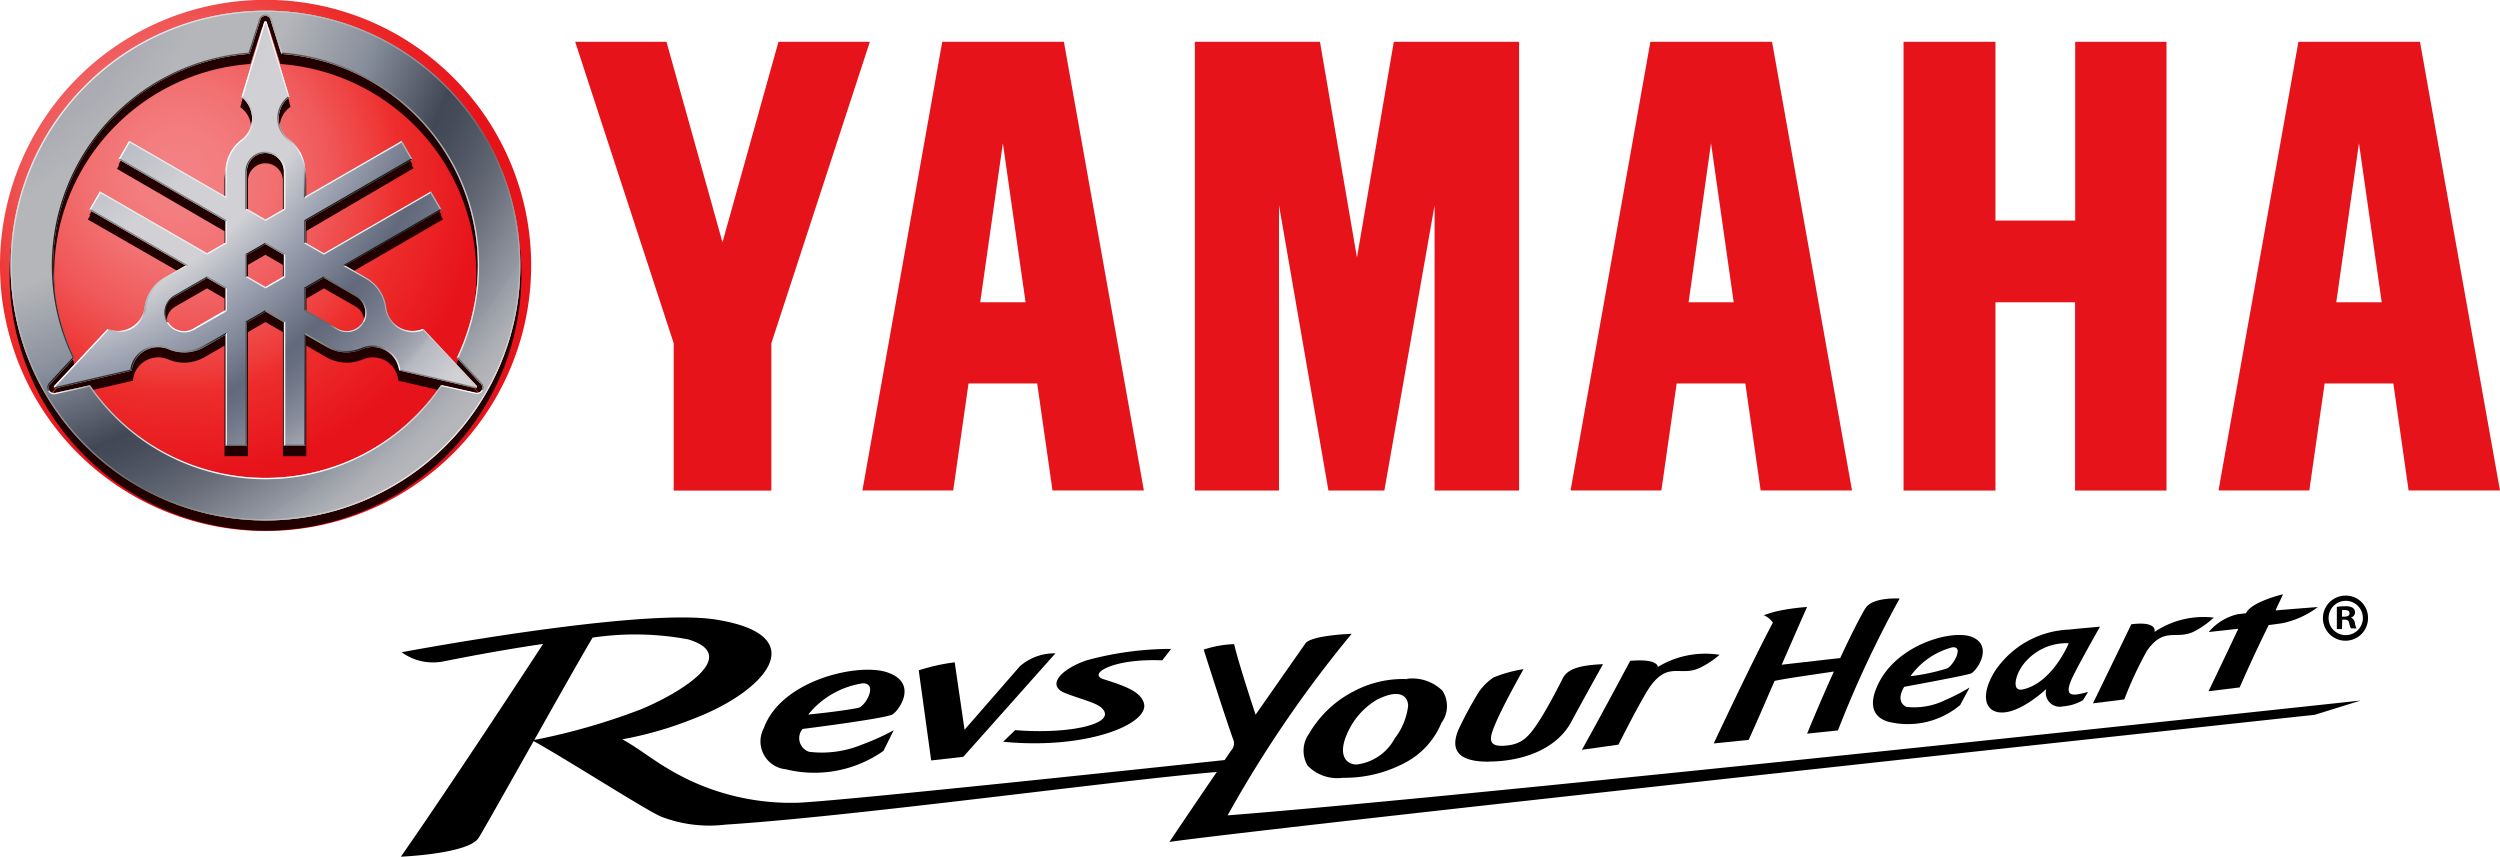
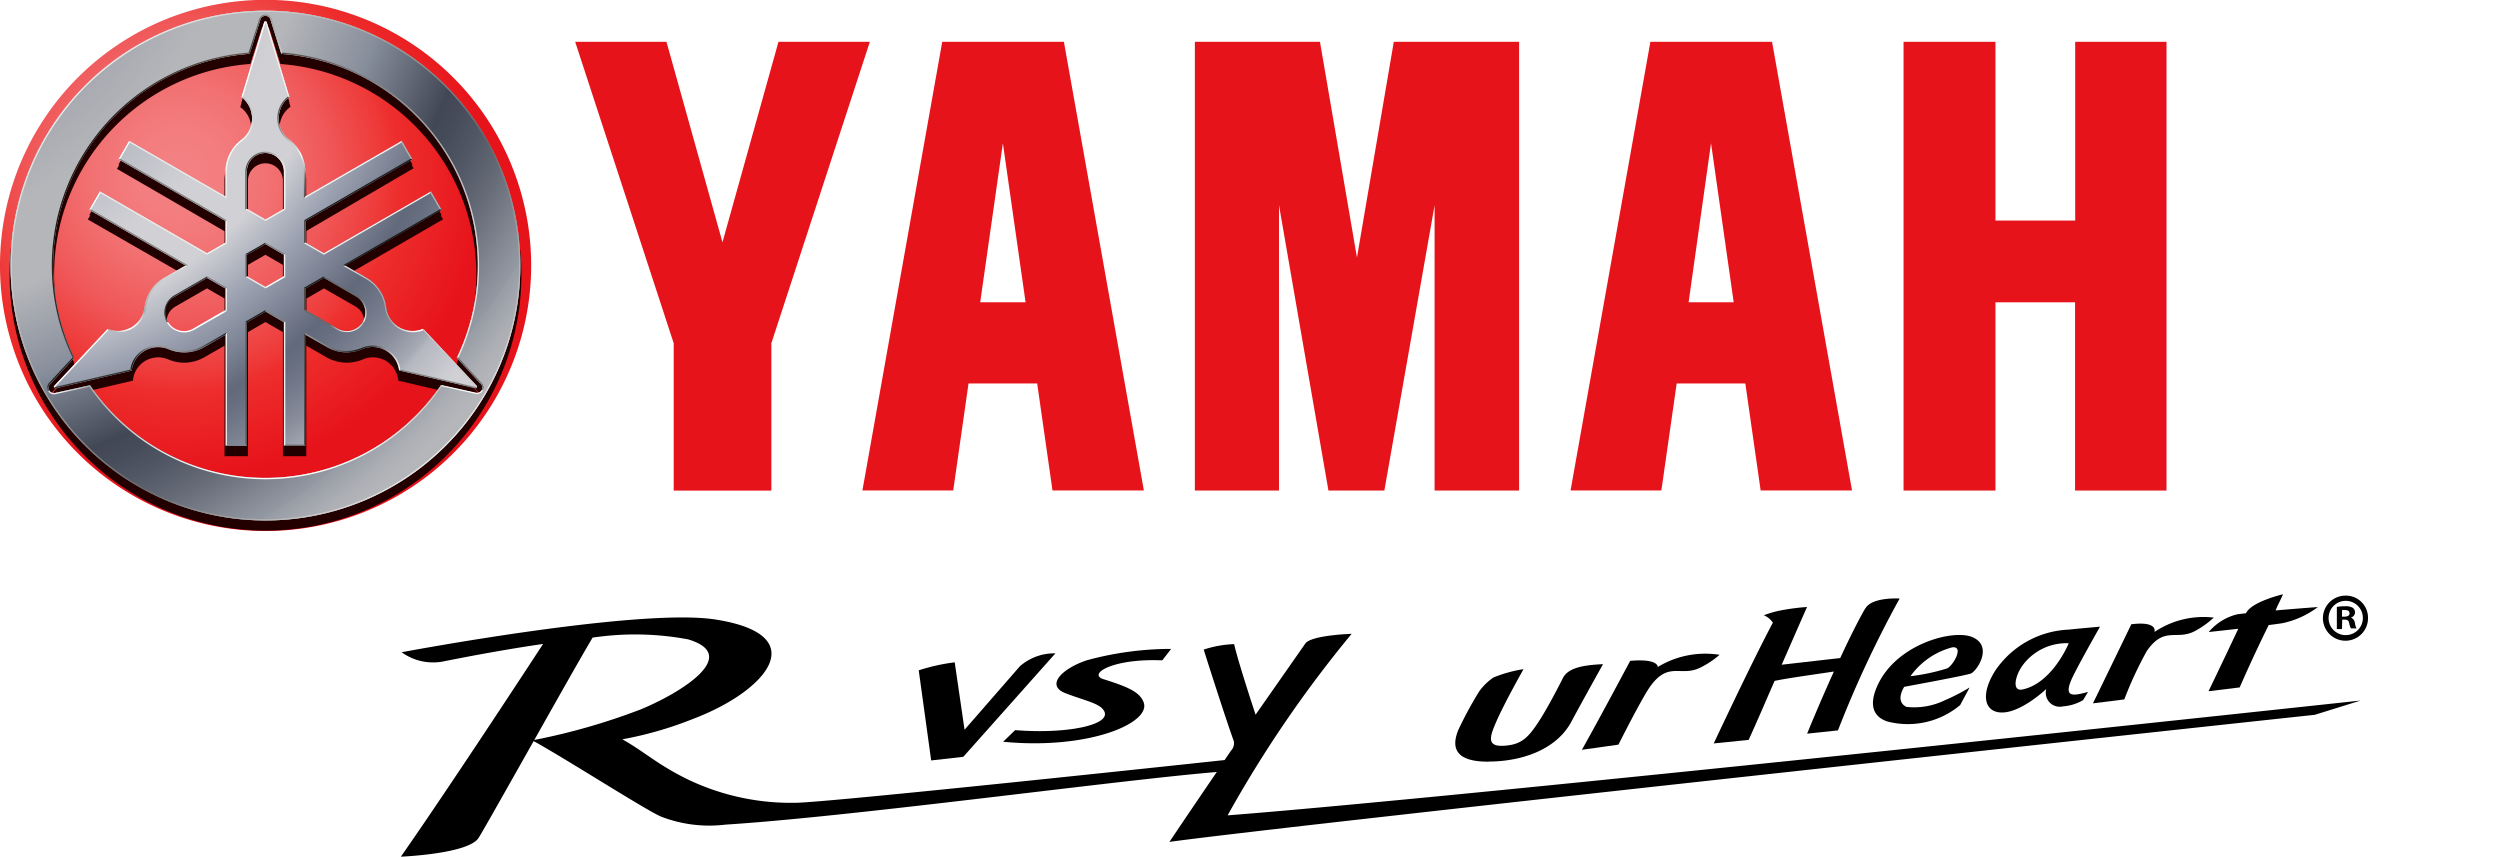
<svg xmlns="http://www.w3.org/2000/svg" xmlns:xlink="http://www.w3.org/1999/xlink" width="145.905" height="50" viewBox="0 0 145.905 50">
  <defs>
    <radialGradient id="radial-gradient" cx="0.339" cy="0.327" r="0.575" gradientTransform="translate(0)" gradientUnits="objectBoundingBox">
      <stop offset="0" stop-color="#f38284" />
      <stop offset="0.14" stop-color="#f37d7f" />
      <stop offset="0.3" stop-color="#f27071" />
      <stop offset="0.48" stop-color="#f0595a" />
      <stop offset="0.66" stop-color="#ee3a39" />
      <stop offset="0.72" stop-color="#ed2d2c" />
      <stop offset="1" stop-color="#e7131a" />
    </radialGradient>
    <radialGradient id="radial-gradient-2" cx="-0.33" cy="-0.33" r="1.738" gradientUnits="objectBoundingBox">
      <stop offset="0.21" stop-color="#9ca5bc" />
      <stop offset="0.34" stop-color="#cdd1df" />
      <stop offset="0.45" stop-color="#f3f3f9" />
      <stop offset="0.53" stop-color="#f3f3f9" />
      <stop offset="0.54" stop-color="#f3f3f9" />
      <stop offset="0.64" stop-color="#a8b2c8" />
      <stop offset="0.74" stop-color="#343b53" />
      <stop offset="0.76" stop-color="#3b425a" />
      <stop offset="0.79" stop-color="#4f566d" />
      <stop offset="0.83" stop-color="#70778c" />
      <stop offset="0.87" stop-color="#9da4b6" />
      <stop offset="0.9" stop-color="#bcc4d4" />
      <stop offset="0.9" stop-color="#c1c8d7" />
      <stop offset="0.93" stop-color="#e5e7f0" />
      <stop offset="0.95" stop-color="#f3f3f9" />
    </radialGradient>
    <radialGradient id="radial-gradient-3" cx="-0.228" cy="-0.15" r="1.604" gradientTransform="translate(0.033)" gradientUnits="objectBoundingBox">
      <stop offset="0.21" stop-color="#9aa2b8" />
      <stop offset="0.35" stop-color="#cdd1de" />
      <stop offset="0.46" stop-color="#f3f3f9" />
      <stop offset="0.54" stop-color="#f3f3f9" />
      <stop offset="0.55" stop-color="#f3f3f9" />
      <stop offset="0.63" stop-color="#a2abc2" />
      <stop offset="0.74" stop-color="#48536f" />
      <stop offset="0.76" stop-color="#4f5a75" />
      <stop offset="0.79" stop-color="#636d86" />
      <stop offset="0.83" stop-color="#848ba1" />
      <stop offset="0.87" stop-color="#b1b6c6" />
      <stop offset="0.88" stop-color="#c9ccda" />
      <stop offset="0.92" stop-color="#e5e6ef" />
      <stop offset="0.94" stop-color="#f3f3f9" />
    </radialGradient>
    <linearGradient id="linear-gradient" x1="0.148" y1="0.148" x2="0.852" y2="0.852" gradientUnits="objectBoundingBox">
      <stop offset="0" stop-color="#ededed" />
      <stop offset="0.64" stop-color="#666" />
      <stop offset="1" stop-color="#e6e6e6" />
    </linearGradient>
    <linearGradient id="linear-gradient-2" x1="1.98" y1="0.501" x2="0.003" y2="0.501" gradientUnits="objectBoundingBox">
      <stop offset="0" stop-color="#fff" />
      <stop offset="0.18" stop-color="#cdcdcd" />
      <stop offset="0.37" stop-color="#9f9f9f" />
      <stop offset="0.55" stop-color="#7c7c7c" />
      <stop offset="0.72" stop-color="#626262" />
      <stop offset="0.88" stop-color="#525252" />
      <stop offset="1" stop-color="#4d4d4d" />
    </linearGradient>
    <linearGradient id="linear-gradient-3" x1="0.502" y1="0.025" x2="0.502" y2="0.938" gradientUnits="objectBoundingBox">
      <stop offset="0" stop-color="#bcbec0" />
      <stop offset="0.11" stop-color="#c5c6c8" />
      <stop offset="0.28" stop-color="#dcddde" />
      <stop offset="0.48" stop-color="#fff" />
      <stop offset="1" stop-color="#e7e6e7" />
    </linearGradient>
    <linearGradient id="linear-gradient-4" x1="0.98" y1="0.501" x2="-0.997" y2="0.501" gradientUnits="objectBoundingBox">
      <stop offset="0" stop-color="#f2f2f2" />
      <stop offset="0.05" stop-color="#e6e6e6" />
      <stop offset="0.27" stop-color="#b8b8b8" />
      <stop offset="0.48" stop-color="#959595" />
      <stop offset="0.68" stop-color="#7b7b7b" />
      <stop offset="0.86" stop-color="#6b6b6b" />
      <stop offset="1" stop-color="#666" />
    </linearGradient>
    <linearGradient id="linear-gradient-5" x1="0.505" x2="0.505" y2="1.054" gradientUnits="objectBoundingBox">
      <stop offset="0" stop-color="#4d4d4d" />
      <stop offset="0.07" stop-color="#525252" />
      <stop offset="0.15" stop-color="#616161" />
      <stop offset="0.24" stop-color="#7a7a7a" />
      <stop offset="0.34" stop-color="#9c9c9c" />
      <stop offset="0.44" stop-color="#c8c8c8" />
      <stop offset="0.54" stop-color="#fdfdfd" />
      <stop offset="0.54" stop-color="#fff" />
      <stop offset="0.63" stop-color="#cbcbcb" />
      <stop offset="0.71" stop-color="#9e9e9e" />
      <stop offset="0.8" stop-color="#7b7b7b" />
      <stop offset="0.87" stop-color="#616161" />
      <stop offset="0.94" stop-color="#525252" />
      <stop offset="1" stop-color="#4d4d4d" />
    </linearGradient>
    <linearGradient id="linear-gradient-6" x1="0.482" y1="0.21" x2="0.425" y2="-0.068" gradientUnits="objectBoundingBox">
      <stop offset="0" stop-color="#fff" />
      <stop offset="1" stop-color="#666" />
    </linearGradient>
    <linearGradient id="linear-gradient-7" x1="0.316" y1="-0.275" x2="0.336" y2="-0.189" gradientUnits="objectBoundingBox">
      <stop offset="0" stop-color="#fff" />
      <stop offset="0.08" stop-color="#e5e5e5" />
      <stop offset="0.25" stop-color="#afafaf" />
      <stop offset="0.43" stop-color="#838383" />
      <stop offset="0.59" stop-color="#606060" />
      <stop offset="0.74" stop-color="#474747" />
      <stop offset="0.88" stop-color="#383838" />
      <stop offset="1" stop-color="#333" />
    </linearGradient>
    <linearGradient id="linear-gradient-8" x1="0.967" y1="-0.183" x2="0.078" y2="0.859" gradientUnits="objectBoundingBox">
      <stop offset="0" stop-color="#1a1a1a" />
      <stop offset="0.12" stop-color="#1e1e1e" />
      <stop offset="0.23" stop-color="#292929" />
      <stop offset="0.33" stop-color="#3c3c3c" />
      <stop offset="0.43" stop-color="#565656" />
      <stop offset="0.53" stop-color="#787878" />
      <stop offset="0.63" stop-color="#9e9e9e" />
      <stop offset="0.63" stop-color="#9c9c9c" />
      <stop offset="0.76" stop-color="#646464" />
      <stop offset="0.86" stop-color="#3c3c3c" />
      <stop offset="0.95" stop-color="#232323" />
      <stop offset="1" stop-color="#1a1a1a" />
    </linearGradient>
    <linearGradient id="linear-gradient-9" x1="0.64" y1="0.735" x2="0.486" y2="0.41" gradientUnits="objectBoundingBox">
      <stop offset="0" stop-color="#666" />
      <stop offset="1" stop-color="#333" />
    </linearGradient>
    <linearGradient id="linear-gradient-10" x1="1.06" y1="0.207" x2="-0.032" y2="0.901" gradientUnits="objectBoundingBox">
      <stop offset="0" stop-color="#e0e0e0" />
      <stop offset="0.15" stop-color="#d6d6d6" />
      <stop offset="0.41" stop-color="#bcbcbc" />
      <stop offset="0.59" stop-color="#a6a6a6" />
      <stop offset="0.62" stop-color="#bfbfbf" />
      <stop offset="0.68" stop-color="#dbdbdb" />
      <stop offset="0.73" stop-color="#efefef" />
      <stop offset="0.78" stop-color="#fbfbfb" />
      <stop offset="0.83" stop-color="#fff" />
      <stop offset="1" stop-color="#adadad" />
    </linearGradient>
    <linearGradient id="linear-gradient-11" x1="1.072" y1="0.839" x2="0.704" y2="0.615" gradientUnits="objectBoundingBox">
      <stop offset="0" stop-color="#fff" />
      <stop offset="0" stop-color="#fefefe" />
      <stop offset="0.25" stop-color="#c8c8c8" />
      <stop offset="0.49" stop-color="#9e9e9e" />
      <stop offset="0.7" stop-color="#7f7f7f" />
      <stop offset="0.87" stop-color="#6d6d6d" />
      <stop offset="1" stop-color="#666" />
    </linearGradient>
    <linearGradient id="linear-gradient-12" y1="0.503" x2="1.004" y2="0.503" gradientUnits="objectBoundingBox">
      <stop offset="0" stop-color="#e0e0e0" />
      <stop offset="0.15" stop-color="#d6d6d6" />
      <stop offset="0.41" stop-color="#bcbcbc" />
      <stop offset="0.59" stop-color="#a6a6a6" />
      <stop offset="0.65" stop-color="#bfbfbf" />
      <stop offset="0.74" stop-color="#dbdbdb" />
      <stop offset="0.83" stop-color="#efefef" />
      <stop offset="0.91" stop-color="#fbfbfb" />
      <stop offset="1" stop-color="#fff" />
    </linearGradient>
    <linearGradient id="linear-gradient-13" x1="0.902" y1="1.016" x2="0.641" y2="0.553" gradientUnits="objectBoundingBox">
      <stop offset="0" stop-color="#fff" />
      <stop offset="0.12" stop-color="#f8f8f8" />
      <stop offset="0.31" stop-color="#e5e5e5" />
      <stop offset="0.52" stop-color="#c5c5c5" />
      <stop offset="0.76" stop-color="#999" />
      <stop offset="1" stop-color="#666" />
    </linearGradient>
    <linearGradient id="linear-gradient-14" x1="0.862" y1="-0.188" x2="0.838" y2="-0.142" gradientUnits="objectBoundingBox">
      <stop offset="0" stop-color="#ccc" />
      <stop offset="0.12" stop-color="#bababa" />
      <stop offset="0.32" stop-color="#a1a1a1" />
      <stop offset="0.53" stop-color="#8e8e8e" />
      <stop offset="0.75" stop-color="#848484" />
      <stop offset="1" stop-color="gray" />
    </linearGradient>
    <linearGradient id="linear-gradient-15" x1="0.001" y1="0.502" x2="1.001" y2="0.502" gradientUnits="objectBoundingBox">
      <stop offset="0" stop-color="#999" />
      <stop offset="0.09" stop-color="#949494" />
      <stop offset="0.19" stop-color="#868686" />
      <stop offset="0.3" stop-color="#6f6f6f" />
      <stop offset="0.41" stop-color="#4f4f4f" />
      <stop offset="0.52" stop-color="#262626" />
      <stop offset="0.55" stop-color="#1a1a1a" />
      <stop offset="0.6" stop-color="#202020" />
      <stop offset="0.66" stop-color="#313131" />
      <stop offset="0.73" stop-color="#4e4e4e" />
      <stop offset="0.8" stop-color="#767676" />
      <stop offset="0.88" stop-color="#a9a9a9" />
      <stop offset="0.97" stop-color="#e6e6e6" />
      <stop offset="1" stop-color="#fff" />
    </linearGradient>
    <linearGradient id="linear-gradient-16" x1="0.94" y1="0.5" x2="-0.992" y2="0.5" gradientUnits="objectBoundingBox">
      <stop offset="0" stop-color="#ccc" />
      <stop offset="1" stop-color="#3d3d3d" />
    </linearGradient>
    <linearGradient id="linear-gradient-17" x1="1.181" y1="0.858" x2="-0.339" y2="-0.127" gradientUnits="objectBoundingBox">
      <stop offset="0" stop-color="#fff" />
      <stop offset="1" stop-color="#231a16" />
    </linearGradient>
    <linearGradient id="linear-gradient-18" x1="0.175" y1="1.026" x2="0.451" y2="0.563" gradientUnits="objectBoundingBox">
      <stop offset="0" stop-color="#fff" />
      <stop offset="0.14" stop-color="#fafafa" />
      <stop offset="0.31" stop-color="#ececec" />
      <stop offset="0.48" stop-color="#d5d5d5" />
      <stop offset="0.67" stop-color="#b4b4b4" />
      <stop offset="0.86" stop-color="#8b8b8b" />
      <stop offset="1" stop-color="#666" />
    </linearGradient>
    <linearGradient id="linear-gradient-19" x1="0.466" y1="0.681" x2="0.643" y2="-1.015" xlink:href="#linear-gradient-18" />
    <linearGradient id="linear-gradient-20" x1="0.749" y1="0.968" x2="-0.105" y2="-2.228" xlink:href="#linear-gradient-17" />
    <linearGradient id="linear-gradient-21" x1="0.55" y1="0.801" x2="0.332" y2="-1.324" gradientUnits="objectBoundingBox">
      <stop offset="0" stop-color="#f2f2f2" />
      <stop offset="1" stop-color="#1a1a1a" />
    </linearGradient>
    <linearGradient id="linear-gradient-22" x1="0.843" y1="1.07" x2="0.505" y2="0.489" xlink:href="#linear-gradient-21" />
    <linearGradient id="linear-gradient-23" x1="1.721" y1="1.26" x2="0.202" y2="0.274" xlink:href="#linear-gradient-17" />
    <linearGradient id="linear-gradient-24" x1="1.948" y1="0.5" x2="0.02" y2="0.5" xlink:href="#linear-gradient-16" />
  </defs>
  <g id="Yamaha-Revs-Black-Logo" transform="translate(-3.57 -2.68)" style="isolation: isolate">
    <g id="Layer_1" data-name="Layer 1" transform="translate(3.57 2.68)">
      <path id="Path_200" data-name="Path 200" d="M288.13,8.93V35.119h5.364V24.133h4.646V35.119h5.337V8.93h-5.329V19.362h-4.654V8.93Z" transform="translate(-177.035 -6.49)" fill="#e7131a" />
      <path id="Path_201" data-name="Path 201" d="M182.19,8.93V35.119H187.1V18.468l2.885,16.651h3.264l2.932-16.651V35.119h4.931V8.93H193.8L191.65,21.521,189.491,8.93Z" transform="translate(-112.455 -6.49)" fill="#e7131a" />
      <path id="Path_202" data-name="Path 202" d="M94.879,8.93l3.268,11.7,3.268-11.7h5.333L101,26.522v8.6H95.3v-8.6L89.55,8.93Z" transform="translate(-55.982 -6.49)" fill="#e7131a" />
      <path id="Path_203" data-name="Path 203" d="M144.249,8.93h-7.1L132.49,35.115h5.3l.894-6.247h4.006l.894,6.247h5.333Zm-3.561,5.919,1.324,9.28h-2.647Z" transform="translate(-82.158 -6.49)" fill="#e7131a" />
      <path id="Path_204" data-name="Path 204" d="M250.109,8.93h-7.1L238.35,35.115h5.3l.894-6.247h4.006l.894,6.247h5.333Zm-3.561,5.919,1.323,9.28h-2.631Z" transform="translate(-146.689 -6.49)" fill="#e7131a" />
-       <path id="Path_205" data-name="Path 205" d="M346.969,8.93h-7.094L335.21,35.115h5.3l.894-6.247h4.01l.89,6.247h5.333Zm-3.561,5.919,1.327,9.28h-2.651Z" transform="translate(-205.734 -6.49)" fill="#e7131a" />
      <path id="Path_206" data-name="Path 206" d="M3.57,18.179A15.5,15.5,0,1,1,19.063,33.671,15.5,15.5,0,0,1,3.57,18.179Z" transform="translate(-3.57 -2.68)" fill="url(#radial-gradient)" />
      <g id="Group_38" data-name="Group 38" transform="translate(0.558 1.093)">
        <path id="Path_207" data-name="Path 207" d="M19.933,5.48A14.941,14.941,0,0,1,34.874,20.421h0A14.941,14.941,0,0,1,19.933,35.354h0A14.941,14.941,0,0,1,5,20.421H5A14.941,14.941,0,0,1,19.933,5.48ZM9.747,27.366A12.314,12.314,0,0,0,19.933,32.75h0a12.321,12.321,0,0,0,10.19-5.384h0l.023-.039,2.112.468h.027a.246.246,0,0,0,.211-.121h0a.234.234,0,0,0,.031-.121h0a.254.254,0,0,0-.043-.144h0l-1.46-1.593v-.043a12.271,12.271,0,0,0,1.218-5.353h0A12.325,12.325,0,0,0,20.855,8.127h-.047L20.16,6.073a.25.25,0,0,0-.226-.148h0a.242.242,0,0,0-.223.144h0l-.656,2.054h-.039A12.329,12.329,0,0,0,7.6,20.421h0a12.271,12.271,0,0,0,1.222,5.353h0v.043l-1.46,1.593a.23.23,0,0,0-.023.137h0a.277.277,0,0,0,.031.121h0a.246.246,0,0,0,.211.121h.027l2.112-.468.027.039Z" transform="translate(-5 -5.48)" fill="#230000" />
      </g>
      <g id="Group_39" data-name="Group 39" transform="translate(3.076 1.722)">
        <path id="Path_208" data-name="Path 208" d="M24.884,31.994V24.752l-1.019-.59-1.019.59v7.242h-1.37v-6.45l-1.171.672a2.4,2.4,0,0,1-1.171.32h0a2.428,2.428,0,0,1-.941-.191h0a1.5,1.5,0,0,0-.586-.121h0a1.5,1.5,0,0,0-.742.2h0a1.48,1.48,0,0,0-.73,1.113h0v.047l-4.513,1.046h-.027a.164.164,0,0,1-.125-.074h0a.144.144,0,0,1-.02-.07h0a.152.152,0,0,1,.039-.1h0l3.147-3.373h.043a1.53,1.53,0,0,0,.59.121h0a1.46,1.46,0,0,0,.742-.2h0a1.464,1.464,0,0,0,.73-1.093h0a2.382,2.382,0,0,1,1.171-1.784h0l1.171-.672L13.5,18.178l.687-1.171,6.274,3.619,1.019-.59V18.865L15.2,15.222l.687-1.171,5.587,3.229V15.921a2.389,2.389,0,0,1,.957-1.913h0a1.472,1.472,0,0,0,.6-1.171h0a1.484,1.484,0,0,0-.6-1.191h0l-.035-.027,1.335-4.427a.141.141,0,0,1,.137-.1h0a.141.141,0,0,1,.137.1h0L25.329,11.6l-.035.027a1.48,1.48,0,0,0-.6,1.191h0a1.48,1.48,0,0,0,.593,1.171h0a2.389,2.389,0,0,1,.957,1.913h0v1.339l5.587-3.225.683,1.171-6.258,3.658v1.171l1.015.586,6.274-3.623.687,1.191L28.648,21.4l1.171.672a2.382,2.382,0,0,1,1.171,1.784h0a1.476,1.476,0,0,0,.73,1.109h0a1.46,1.46,0,0,0,.742.2h0a1.53,1.53,0,0,0,.59-.121h.043l3.166,3.346h0a.137.137,0,0,1,.039.1h0a.176.176,0,0,1,0,.074h0a.152.152,0,0,1-.125.07H36.1l-4.486-1.05V27.54a1.487,1.487,0,0,0-.73-1.117h0a1.5,1.5,0,0,0-.742-.2h0a1.5,1.5,0,0,0-.586.121h0a2.428,2.428,0,0,1-.941.191h0a2.4,2.4,0,0,1-1.195-.32h0l-1.171-.672v6.45Zm1.374-9.21v1.171L28.1,25.014a1,1,0,0,0,.508.137h0a1.011,1.011,0,0,0,.882-.508h0a1,1,0,0,0,.137-.508h0a1.007,1.007,0,0,0-.508-.882h0L27.281,22.2l-1.015.59Zm-7.652.476a1.027,1.027,0,0,0-.508.886h0a1,1,0,0,0,.137.508h0a1.011,1.011,0,0,0,.882.508h0a1,1,0,0,0,.508-.137h0l1.851-1.066V22.788l-1.019-.59-1.851,1.066Zm5.259-.59.031-.059Zm-1.019-1.843V22l1.019.59L24.884,22V20.829l-1.019-.59-1.019.586Zm0-2.76,1.019.59,1.019-.59V15.921A1.019,1.019,0,0,0,23.865,14.9h0a1.019,1.019,0,0,0-1.019,1.019h0v2.132Z" transform="translate(-11.45 -7.09)" fill="#230000" />
      </g>
      <path id="Path_209" data-name="Path 209" d="M20.025,5.05A14.875,14.875,0,1,0,34.9,19.923,14.875,14.875,0,0,0,20.025,5.05ZM32.342,27.362l-2.073-.468a12.4,12.4,0,0,1-20.493,0l-2.069.457a.308.308,0,0,1-.273-.48l1.433-1.562A12.4,12.4,0,0,1,19.1,7.56l.636-2.018a.308.308,0,0,1,.285-.191.3.3,0,0,1,.293.187l.64,2.022A12.4,12.4,0,0,1,31.194,25.3l1.429,1.562a.312.312,0,0,1,.023.344.32.32,0,0,1-.3.152Z" transform="translate(-4.533 -4.125)" fill="#230000" />
      <path id="Path_210" data-name="Path 210" d="M36.3,27.931,33.173,24.6a1.562,1.562,0,0,1-2.155-1.242h0a2.342,2.342,0,0,0-1.14-1.737l-1.261-.73,5.63-3.248-.617-1.07-6.247,3.607L26.3,19.557V18.3L32.549,14.7l-.625-1.078-5.63,3.252V15.414a2.319,2.319,0,0,0-.933-1.862h0a1.562,1.562,0,0,1,0-2.483L24.042,6.7a.07.07,0,0,0-.074-.055.078.078,0,0,0-.074.055L22.57,11.081a1.562,1.562,0,0,1,0,2.483h0a2.319,2.319,0,0,0-.925,1.851v1.456l-5.63-3.252L15.394,14.7,21.641,18.3v1.249l-1.085.629-6.247-3.607-.621,1.074,5.63,3.248-1.261.726a2.342,2.342,0,0,0-1.148,1.741h0A1.562,1.562,0,0,1,14.758,24.6l-3.123,3.334a.078.078,0,0,0,.074.125l4.443-1.031A1.562,1.562,0,0,1,18.3,25.784h0a2.342,2.342,0,0,0,2.081-.125l1.261-.726v6.493h1.238V24.206l1.085-.632,1.074.636v7.215h1.242v-6.5l1.261.73a2.315,2.315,0,0,0,2.077.121h0a1.562,1.562,0,0,1,2.151,1.245l4.443,1.035a.08.08,0,0,0,.082-.125ZM23.968,22.149l-1.085-.625V20.271l1.085-.625,1.074.625v1.253Zm-1.085-6.735a1.085,1.085,0,0,1,2.171,0v2.171l-1.085.629-1.085-.629Zm-3.123,9.163A1.085,1.085,0,1,1,18.674,22.7l1.886-1.078,1.085.629V23.5Zm9.893-.39a1.085,1.085,0,0,1-1.48.39L26.29,23.492V22.239l1.093-.617,1.882,1.085a1.085,1.085,0,0,1,.39,1.476Z" transform="translate(-8.476 -5.1)" fill="#230000" />
      <path id="Path_211" data-name="Path 211" d="M20.025,4.28A14.875,14.875,0,1,0,34.9,19.155,14.875,14.875,0,0,0,20.025,4.28ZM32.342,26.6l-2.073-.461a12.4,12.4,0,0,1-20.485,0l-2.069.457a.3.3,0,0,1-.308-.152.316.316,0,0,1,.02-.34l1.433-1.562A12.4,12.4,0,0,1,19.1,6.794l.636-2.022a.308.308,0,0,1,.57,0L20.95,6.8a12.4,12.4,0,0,1,10.244,17.74L32.623,26.1a.308.308,0,0,1,.023.34A.316.316,0,0,1,32.342,26.6Z" transform="translate(-4.533 -3.655)" fill="url(#radial-gradient-2)" />
      <path id="Path_212" data-name="Path 212" d="M36.3,27.149l-3.123-3.33a1.562,1.562,0,0,1-2.155-1.238h0a2.342,2.342,0,0,0-1.148-1.741l-1.261-.726,5.63-3.252-.609-1.07L27.384,19.4,26.3,18.775V17.522l6.247-3.607-.617-1.074-5.638,3.248V14.633a2.342,2.342,0,0,0-.933-1.862h0a1.562,1.562,0,0,1,0-2.487l-1.32-4.369a.078.078,0,0,0-.074-.055.082.082,0,0,0-.074.055L22.57,10.287a1.562,1.562,0,0,1,0,2.487h0a2.342,2.342,0,0,0-.933,1.862v1.456l-5.622-3.252-.621,1.074,6.247,3.607v1.253l-1.085.625-6.247-3.607-.621,1.078,5.63,3.248-1.261.726a2.342,2.342,0,0,0-1.148,1.741h0a1.562,1.562,0,0,1-2.151,1.238l-3.123,3.33a.07.07,0,0,0,0,.09.074.074,0,0,0,.082.039l4.443-1.035A1.562,1.562,0,0,1,18.311,25h0a2.342,2.342,0,0,0,2.081-.121l1.261-.73v6.493H22.89V23.429l1.085-.625,1.066.625v7.215h1.242v-6.5l1.261.726a2.3,2.3,0,0,0,2.077.121h0a1.562,1.562,0,0,1,2.151,1.242l4.443,1.035a.078.078,0,0,0,.082-.121ZM23.968,21.371l-1.085-.621V19.489l1.085-.625,1.074.629V20.75Zm-1.085-6.739a1.085,1.085,0,1,1,2.171,0v2.175l-1.085.625-1.085-.625ZM19.759,23.8a1.085,1.085,0,1,1-1.081-1.878l1.882-1.085,1.085.629V22.7Zm9.893-.39a1.085,1.085,0,0,1-1.48.39l-1.878-1.1V21.461l1.089-.629,1.874,1.089a1.081,1.081,0,0,1,.4,1.48Z" transform="translate(-8.476 -4.618)" fill="url(#radial-gradient-3)" />
      <g id="Group_42" data-name="Group 42" transform="translate(0.617 0.625)" opacity="0.4" style="mix-blend-mode: lighten;isolation: isolate">
        <path id="Path_213" data-name="Path 213" d="M20.025,4.28A14.875,14.875,0,1,0,34.9,19.155,14.875,14.875,0,0,0,20.025,4.28ZM32.342,26.6l-2.073-.461a12.4,12.4,0,0,1-20.485,0l-2.069.457a.3.3,0,0,1-.308-.152.316.316,0,0,1,.02-.34l1.433-1.562A12.4,12.4,0,0,1,19.1,6.794l.636-2.022a.308.308,0,0,1,.57,0L20.95,6.8a12.4,12.4,0,0,1,10.244,17.74L32.623,26.1a.308.308,0,0,1,.023.34A.316.316,0,0,1,32.342,26.6Z" transform="translate(-5.15 -4.28)" fill="#fff" />
        <g id="Group_41" data-name="Group 41">
          <g id="Group_40" data-name="Group 40" opacity="0.81">
            <path id="Path_214" data-name="Path 214" d="M20.025,4.28A14.875,14.875,0,1,0,34.9,19.155,14.875,14.875,0,0,0,20.025,4.28ZM32.342,26.6l-2.073-.461a12.4,12.4,0,0,1-20.485,0l-2.069.457a.3.3,0,0,1-.308-.152.316.316,0,0,1,.02-.34l1.433-1.562A12.4,12.4,0,0,1,19.1,6.794l.636-2.022a.308.308,0,0,1,.57,0L20.95,6.8a12.4,12.4,0,0,1,10.244,17.74L32.623,26.1a.308.308,0,0,1,.023.34A.316.316,0,0,1,32.342,26.6Z" transform="translate(-5.15 -4.28)" fill="#303234" />
          </g>
        </g>
      </g>
      <g id="Group_45" data-name="Group 45" transform="translate(3.142 1.242)" opacity="0.35" style="mix-blend-mode: lighten;isolation: isolate">
        <path id="Path_215" data-name="Path 215" d="M36.3,27.149l-3.123-3.33a1.562,1.562,0,0,1-2.155-1.238h0a2.342,2.342,0,0,0-1.148-1.741l-1.261-.726,5.63-3.252-.609-1.07L27.384,19.4,26.3,18.775V17.522l6.247-3.607-.617-1.074-5.638,3.248V14.633a2.342,2.342,0,0,0-.933-1.862h0a1.562,1.562,0,0,1,0-2.487l-1.32-4.369a.078.078,0,0,0-.074-.055.082.082,0,0,0-.074.055L22.57,10.287a1.562,1.562,0,0,1,0,2.487h0a2.342,2.342,0,0,0-.933,1.862v1.456l-5.622-3.252-.621,1.074,6.247,3.607v1.253l-1.085.625-6.247-3.607-.621,1.078,5.63,3.248-1.261.726a2.342,2.342,0,0,0-1.148,1.741h0a1.562,1.562,0,0,1-2.151,1.238l-3.123,3.33a.07.07,0,0,0,0,.09.074.074,0,0,0,.082.039l4.443-1.035A1.562,1.562,0,0,1,18.311,25h0a2.342,2.342,0,0,0,2.081-.121l1.261-.73v6.493H22.89V23.429l1.085-.625,1.066.625v7.215h1.242v-6.5l1.261.726a2.3,2.3,0,0,0,2.077.121h0a1.562,1.562,0,0,1,2.151,1.242l4.443,1.035a.078.078,0,0,0,.082-.121ZM23.968,21.371l-1.085-.621V19.489l1.085-.625,1.074.629V20.75Zm-1.085-6.739a1.085,1.085,0,1,1,2.171,0v2.175l-1.085.625-1.085-.625ZM19.759,23.8a1.085,1.085,0,1,1-1.081-1.878l1.882-1.085,1.085.629V22.7Zm9.893-.39a1.085,1.085,0,0,1-1.48.39l-1.878-1.1V21.461l1.089-.629,1.874,1.089a1.081,1.081,0,0,1,.4,1.48Z" transform="translate(-11.618 -5.86)" fill="#fff" />
        <g id="Group_44" data-name="Group 44">
          <g id="Group_43" data-name="Group 43" opacity="0.6">
            <path id="Path_216" data-name="Path 216" d="M36.3,27.149l-3.123-3.33a1.562,1.562,0,0,1-2.155-1.238h0a2.342,2.342,0,0,0-1.148-1.741l-1.261-.726,5.63-3.252-.609-1.07L27.384,19.4,26.3,18.775V17.522l6.247-3.607-.617-1.074-5.638,3.248V14.633a2.342,2.342,0,0,0-.933-1.862h0a1.562,1.562,0,0,1,0-2.487l-1.32-4.369a.078.078,0,0,0-.074-.055.082.082,0,0,0-.074.055L22.57,10.287a1.562,1.562,0,0,1,0,2.487h0a2.342,2.342,0,0,0-.933,1.862v1.456l-5.622-3.252-.621,1.074,6.247,3.607v1.253l-1.085.625-6.247-3.607-.621,1.078,5.63,3.248-1.261.726a2.342,2.342,0,0,0-1.148,1.741h0a1.562,1.562,0,0,1-2.151,1.238l-3.123,3.33a.07.07,0,0,0,0,.09.074.074,0,0,0,.082.039l4.443-1.035A1.562,1.562,0,0,1,18.311,25h0a2.342,2.342,0,0,0,2.081-.121l1.261-.73v6.493H22.89V23.429l1.085-.625,1.066.625v7.215h1.242v-6.5l1.261.726a2.3,2.3,0,0,0,2.077.121h0a1.562,1.562,0,0,1,2.151,1.242l4.443,1.035a.078.078,0,0,0,.082-.121ZM23.968,21.371l-1.085-.621V19.489l1.085-.625,1.074.629V20.75Zm-1.085-6.739a1.085,1.085,0,1,1,2.171,0v2.175l-1.085.625-1.085-.625ZM19.759,23.8a1.085,1.085,0,1,1-1.081-1.878l1.882-1.085,1.085.629V22.7Zm9.893-.39a1.085,1.085,0,0,1-1.48.39l-1.878-1.1V21.461l1.089-.629,1.874,1.089a1.081,1.081,0,0,1,.4,1.48Z" transform="translate(-11.618 -5.86)" fill="#47474b" />
          </g>
        </g>
      </g>
      <path id="Path_217" data-name="Path 217" d="M20.025,4.28A14.875,14.875,0,1,0,34.9,19.155,14.875,14.875,0,0,0,20.025,4.28ZM30.492,29.618a14.8,14.8,0,1,1,4.334-10.463A14.8,14.8,0,0,1,30.492,29.618Z" transform="translate(-4.533 -3.655)" fill="url(#linear-gradient)" />
      <path id="Path_218" data-name="Path 218" d="M41.44,34.611v-.086L40.358,33.9l-.078.043Z" transform="translate(-25.948 -21.711)" fill="#ebebeb" />
      <path id="Path_219" data-name="Path 219" d="M41.421,25.438V25.36a1.171,1.171,0,0,0-1.171,1.171v2.2h0l.074-.043h0V26.52a1.085,1.085,0,0,1,1.1-1.081Z" transform="translate(-25.93 -16.505)" fill="url(#linear-gradient-2)" />
      <path id="Path_220" data-name="Path 220" d="M41.44,38.95l-1.16.668h0l.078.043h0l1.081-.625Z" transform="translate(-25.948 -24.79)" fill="#1a1a1a" />
      <path id="Path_221" data-name="Path 221" d="M41.068,5.958h0V5.88a.082.082,0,0,0-.074.055L39.67,10.3l.086-.027Z" transform="translate(-25.576 -4.631)" fill="#fff" />
      <path id="Path_222" data-name="Path 222" d="M37.362,23.088V21.5a2.257,2.257,0,0,1,.9-1.8h0A1.624,1.624,0,0,0,38.3,17.13l-.086.027a1.562,1.562,0,0,1,0,2.487h0a2.342,2.342,0,0,0-.933,1.862v1.456Z" transform="translate(-24.119 -11.489)" fill="url(#linear-gradient-3)" />
      <path id="Path_223" data-name="Path 223" d="M21.29,26.447l6.25,3.607h0l.074-.043h0L21.392,26.42Z" transform="translate(-14.372 -17.152)" fill="gray" />
      <path id="Path_224" data-name="Path 224" d="M37.3,36.916l.074.043h0V35.62l-.074.043Z" transform="translate(-24.131 -22.76)" fill="#f2f2f2" />
      <path id="Path_225" data-name="Path 225" d="M21.392,24.786l.547-.945-.027-.1-.621,1.074Z" transform="translate(-14.372 -15.518)" fill="#fff" />
      <path id="Path_226" data-name="Path 226" d="M28.51,26.988,22.88,23.74l.027.1,5.677,3.276Z" transform="translate(-15.341 -15.518)" fill="#ebebeb" />
      <path id="Path_227" data-name="Path 227" d="M43.25,34.611v-.086l1.081-.625.078.043Z" transform="translate(-27.758 -21.711)" fill="#f2f2f2" />
      <path id="Path_228" data-name="Path 228" d="M43.25,25.438V25.36a1.171,1.171,0,0,1,1.171,1.171v2.2h0l-.1-.039h0V26.52a1.081,1.081,0,0,0-1.074-1.081Z" transform="translate(-27.758 -16.505)" fill="url(#linear-gradient-4)" />
      <path id="Path_229" data-name="Path 229" d="M43.25,38.95l1.16.668h0l-.078.043h0l-1.081-.625Z" transform="translate(-27.758 -24.79)" fill="gray" />
      <path id="Path_230" data-name="Path 230" d="M43.26,5.958h0V5.88a.078.078,0,0,1,.074.055L44.662,10.3l-.086-.027Z" transform="translate(-27.765 -4.631)" fill="#f2f2f2" />
      <path id="Path_231" data-name="Path 231" d="M46.574,23.088V21.5a2.245,2.245,0,0,0-.906-1.8h0a1.624,1.624,0,0,1-.035-2.569l.086.027a1.562,1.562,0,0,0,0,2.483h0a2.342,2.342,0,0,1,.933,1.862v1.456Z" transform="translate(-28.838 -11.489)" fill="url(#linear-gradient-5)" />
      <path id="Path_232" data-name="Path 232" d="M55.345,26.447l-6.25,3.607h0l-.074-.043h0l6.223-3.592Z" transform="translate(-31.276 -17.152)" fill="#1a1a1a" />
      <path id="Path_233" data-name="Path 233" d="M49.094,36.916l-.074.043h0V35.62l.074.043Z" transform="translate(-31.276 -22.76)" fill="#4d4d4d" />
      <path id="Path_234" data-name="Path 234" d="M64.107,24.78l-.547-.945.027-.105.621,1.078Z" transform="translate(-40.139 -15.512)" fill="#b3b3b3" />
      <path id="Path_235" data-name="Path 235" d="M49.094,26.982l5.63-3.252-.027.105L49.02,27.111Z" transform="translate(-31.276 -15.512)" fill="#f2f2f2" />
      <path id="Path_236" data-name="Path 236" d="M37.374,45.7l-.074.043V47l.074.043Z" transform="translate(-24.131 -28.904)" fill="#f2f2f2" />
      <path id="Path_237" data-name="Path 237" d="M28.582,49.695l-.062.039a1.171,1.171,0,0,0,1.581.437l1.921-1.1h0L31.948,49h0l-1.882,1.093a1.085,1.085,0,0,1-1.484-.4Z" transform="translate(-18.779 -30.916)" fill="url(#linear-gradient-6)" />
      <path id="Path_238" data-name="Path 238" d="M40.28,44.023l1.16.668h0V44.6h0l-1.085-.625Z" transform="translate(-25.948 -27.856)" fill="#ebebeb" />
      <path id="Path_239" data-name="Path 239" d="M11.722,58.939h0l-.062.039a.078.078,0,0,0,.082.035l4.443-1.031-.066-.062Z" transform="translate(-8.502 -36.354)" fill="url(#linear-gradient-7)" />
      <path id="Path_240" data-name="Path 240" d="M28.7,52.36l-1.374.781a2.257,2.257,0,0,1-2.015.117h0a1.62,1.62,0,0,0-2.241,1.253l.066.062a1.562,1.562,0,0,1,2.151-1.245h0a2.311,2.311,0,0,0,2.081-.121l1.261-.726Z" transform="translate(-15.457 -32.964)" fill="url(#linear-gradient-8)" />
      <path id="Path_241" data-name="Path 241" d="M40.354,58V50.783h0l-.074-.043h0v7.187Z" transform="translate(-25.948 -31.977)" fill="#4d4d4d" />
      <path id="Path_242" data-name="Path 242" d="M41.44,49.116V49.03h0l-1.16.668.074.043Z" transform="translate(-25.948 -30.934)" fill="#1a1a1a" />
-       <path id="Path_243" data-name="Path 243" d="M38.463,69.15H37.374l-.074.074h1.238Z" transform="translate(-24.131 -43.199)" fill="#666" />
      <path id="Path_244" data-name="Path 244" d="M37.3,52.489v6.5l.074-.074V52.36Z" transform="translate(-24.131 -32.964)" fill="#f2f2f2" />
      <path id="Path_245" data-name="Path 245" d="M35.68,44.658l-.074.043-1.085-.625V43.99Z" transform="translate(-22.437 -27.862)" fill="gray" />
      <path id="Path_246" data-name="Path 246" d="M28.348,46.647l-.062.039a1.171,1.171,0,0,1,.426-1.581L30.628,44h0v.086h0l-1.882,1.085a1.085,1.085,0,0,0-.4,1.476Z" transform="translate(-18.545 -27.868)" fill="url(#linear-gradient-9)" />
      <path id="Path_247" data-name="Path 247" d="M40.28,42V40.66h0l.078.043h0v1.253Z" transform="translate(-25.948 -25.832)" fill="#4d4d4d" />
      <path id="Path_248" data-name="Path 248" d="M11.7,55.235h0l-.062.035a.078.078,0,0,1,0-.09l3.123-3.33.02.086Z" transform="translate(-8.479 -32.653)" fill="#fff" />
      <path id="Path_249" data-name="Path 249" d="M24.374,42.35,23,43.13A2.229,2.229,0,0,0,21.9,44.813h0a1.62,1.62,0,0,1-2.206,1.312l-.02-.086A1.562,1.562,0,0,0,21.821,44.8h0a2.319,2.319,0,0,1,1.144-1.741l1.261-.726Z" transform="translate(-13.384 -26.85)" fill="url(#linear-gradient-10)" />
      <path id="Path_250" data-name="Path 250" d="M18.51,31.3l6.25,3.607h0v.086h0L18.537,31.4Z" transform="translate(-12.677 -20.126)" fill="#ebebeb" />
      <path id="Path_251" data-name="Path 251" d="M35.605,38.94l.074.043h0l-1.16.668v-.086Z" transform="translate(-22.437 -24.784)" fill="#f2f2f2" />
      <path id="Path_252" data-name="Path 252" d="M17.568,31.4l-.547.945-.1.027.621-1.074Z" transform="translate(-11.708 -20.126)" fill="#fff" />
      <path id="Path_253" data-name="Path 253" d="M22.55,37.259l-5.63-3.252.1-.027L22.7,37.259Z" transform="translate(-11.708 -21.76)" fill="gray" />
      <path id="Path_254" data-name="Path 254" d="M49.01,44.658l.074.043,1.085-.625V43.99Z" transform="translate(-31.27 -27.862)" fill="#1a1a1a" />
      <path id="Path_255" data-name="Path 255" d="M54.268,46.647l.066.039a1.171,1.171,0,0,0-.426-1.581L52,44h0v.086h0l1.874,1.085a1.085,1.085,0,0,1,.394,1.476Z" transform="translate(-33.092 -27.868)" fill="url(#linear-gradient-11)" />
      <path id="Path_256" data-name="Path 256" d="M46.094,42l0-1.339h0l-.074.043h0v1.253Z" transform="translate(-29.447 -25.832)" fill="#f2f2f2" />
      <path id="Path_257" data-name="Path 257" d="M69.917,55.235h0l.066.039a.082.082,0,0,0,0-.094L66.86,51.85v.09Z" transform="translate(-42.151 -32.653)" fill="#ccc" />
      <path id="Path_258" data-name="Path 258" d="M54.78,42.362l1.374.781a2.253,2.253,0,0,1,1.109,1.683h0a1.628,1.628,0,0,0,2.21,1.316v-.09a1.562,1.562,0,0,1-2.155-1.238h0a2.319,2.319,0,0,0-1.148-1.737l-1.261-.726Z" transform="translate(-34.787 -26.862)" fill="url(#linear-gradient-12)" />
      <path id="Path_259" data-name="Path 259" d="M58.23,31.3l-6.25,3.607h0v.086h0L58.2,31.4Z" transform="translate(-33.08 -20.126)" fill="#f2f2f2" />
      <path id="Path_260" data-name="Path 260" d="M49.094,38.94l-.074.043,1.156.668v-.086Z" transform="translate(-31.276 -24.784)" fill="#ebebeb" />
      <path id="Path_261" data-name="Path 261" d="M67.92,31.4l.547.945.1.027L67.947,31.3Z" transform="translate(-42.797 -20.126)" fill="#b3b3b3" />
      <path id="Path_262" data-name="Path 262" d="M54.928,37.259l5.63-3.252-.1-.027L54.78,37.259Z" transform="translate(-34.787 -21.76)" fill="#1a1a1a" />
      <path id="Path_263" data-name="Path 263" d="M49.01,45.7l.074.043V47l-.074.043Z" transform="translate(-31.27 -28.904)" fill="#4d4d4d" />
      <path id="Path_264" data-name="Path 264" d="M52.44,49.695l.066.039a1.171,1.171,0,0,1-1.562.422L49,49.051h0L49.078,49h0l1.874,1.093a1.081,1.081,0,0,0,1.487-.4Z" transform="translate(-31.264 -30.916)" fill="url(#linear-gradient-13)" />
      <path id="Path_265" data-name="Path 265" d="M44.41,44.023l-1.16.668h0V44.6h0l1.081-.625Z" transform="translate(-27.758 -27.856)" fill="#fff" />
      <path id="Path_266" data-name="Path 266" d="M67.718,58.943h0l.066.039a.078.078,0,0,1-.086.035L63.26,57.982l.066-.062Z" transform="translate(-39.956 -36.354)" fill="url(#linear-gradient-14)" />
      <path id="Path_267" data-name="Path 267" d="M49,52.37l1.37.781a2.245,2.245,0,0,0,2.015.117h0a1.624,1.624,0,0,1,2.241,1.257l-.066.062a1.562,1.562,0,0,0-2.147-1.249h0a2.3,2.3,0,0,1-2.077-.125L49.082,52.5Z" transform="translate(-31.264 -32.97)" fill="url(#linear-gradient-15)" />
      <path id="Path_268" data-name="Path 268" d="M46.02,58V50.783h0l.078-.043h0v7.184Z" transform="translate(-29.447 -31.977)" fill="#f2f2f2" />
      <path id="Path_269" data-name="Path 269" d="M43.25,49.116V49.03h0l1.16.668-.078.043Z" transform="translate(-27.758 -30.934)" fill="gray" />
      <path id="Path_270" data-name="Path 270" d="M46.1,69.15h1.093l.074.074H46.02Z" transform="translate(-29.447 -43.199)" fill="#666" />
      <path id="Path_271" data-name="Path 271" d="M49.094,52.5V59l-.074-.074V52.37Z" transform="translate(-31.276 -32.97)" fill="#4d4d4d" />
      <path id="Path_272" data-name="Path 272" d="M43.555,5.122l.64,2.026.055-.07-.625-1.983h0a.39.39,0,0,0-.355-.234v.074A.308.308,0,0,1,43.555,5.122Z" transform="translate(-27.771 -4.009)" fill="url(#linear-gradient-16)" />
      <path id="Path_273" data-name="Path 273" d="M57.164,22.971A12.47,12.47,0,0,0,45.675,10.54l-.055.07A12.4,12.4,0,0,1,55.864,28.355h.09A12.47,12.47,0,0,0,57.164,22.971Z" transform="translate(-29.203 -7.471)" fill="url(#linear-gradient-17)" />
      <path id="Path_274" data-name="Path 274" d="M73.347,57.66l-1.4-1.53h-.09l1.429,1.562a.308.308,0,0,1,.023.34l.062.035a.356.356,0,0,0-.027-.406Z" transform="translate(-45.199 -35.263)" fill="url(#linear-gradient-18)" />
      <path id="Path_275" data-name="Path 275" d="M71.868,60.525a.308.308,0,0,1-.324.152L69.49,60.22l.031.082,2.015.445H71.6a.39.39,0,0,0,.332-.2Z" transform="translate(-43.754 -37.756)" fill="url(#linear-gradient-19)" />
      <path id="Path_276" data-name="Path 276" d="M37.45,60.26a12.4,12.4,0,0,1-20.485,0l-.035.082a12.466,12.466,0,0,0,20.551,0Z" transform="translate(-11.714 -37.78)" fill="url(#linear-gradient-20)" />
      <path id="Path_277" data-name="Path 277" d="M11.1,60.8h.051l2.022-.449.035-.082-2.069.457a.3.3,0,0,1-.308-.152l-.066.039A.39.39,0,0,0,11.1,60.8Z" transform="translate(-7.953 -37.786)" fill="url(#linear-gradient-21)" />
      <path id="Path_278" data-name="Path 278" d="M10.712,57.641a.39.39,0,0,0-.082.238.437.437,0,0,0,.051.191l.066-.039a.316.316,0,0,1,.02-.34L12.2,56.13h-.09Z" transform="translate(-7.874 -35.263)" fill="url(#linear-gradient-22)" />
      <path id="Path_279" data-name="Path 279" d="M11.31,22.971a12.415,12.415,0,0,0,1.214,5.368h.09A12.4,12.4,0,0,1,22.858,10.61l-.059-.07A12.493,12.493,0,0,0,11.31,22.971Z" transform="translate(-8.288 -7.471)" fill="url(#linear-gradient-23)" />
      <path id="Path_280" data-name="Path 280" d="M41.365,5.1,40.74,7.078l.059.07.636-2.022a.308.308,0,0,1,.285-.191V4.86A.39.39,0,0,0,41.365,5.1Z" transform="translate(-26.228 -4.009)" fill="url(#linear-gradient-24)" />
      <path id="Path_281" data-name="Path 281" d="M340.133,92.262s-1.222.09-2.491.2c.113-.308.281-.582.433-.945,0,0-1.862.437-2.159,1.109l-.5.059a3.143,3.143,0,0,0-1.679,1.038l1.726-.191c-.656,1.4-1.737,3.646-1.737,3.646l1.819-.223c.683-1.562,1.218-2.674,1.69-3.639.316-.039.6-.078.8-.109a5.161,5.161,0,0,0,2.093-.96" transform="translate(-204.832 -56.836)" />
-       <path id="Path_282" data-name="Path 282" d="M204.472,104.15a2.517,2.517,0,0,1,2.073.7,1.655,1.655,0,0,1-.066,1.878,4.593,4.593,0,0,1-2.093,2.307,7.515,7.515,0,0,1-3.666.894,2.4,2.4,0,0,1-2.05-.714,1.706,1.706,0,0,1,.09-1.866,6.364,6.364,0,0,1,2.627-2.479,6.1,6.1,0,0,1,3.123-.7m-1.741,1.171a4.244,4.244,0,0,0-1.651,1.722c-.816,1.562-.16,2.128.457,2.085a2.913,2.913,0,0,0,2.182-1.519,3.838,3.838,0,0,0,.781-1.89c0-.539-.449-1.05-1.769-.39" transform="translate(-122.357 -64.535)" />
      <path id="Path_283" data-name="Path 283" d="M148.892,100.35a3.042,3.042,0,0,0-2.077.757c-.683.785-3.225,3.7-3.225,3.7l-.574-3.935a11.322,11.322,0,0,0-2.1.468l.726,5.259,1.874-.211Z" transform="translate(-87.297 -62.218)" />
      <path id="Path_284" data-name="Path 284" d="M153.53,105.1c4.978.484,8.652-1.089,8.2-2.3-.226-.586-.847-.882-2.342-1.351-.945-.293.519-1.222,3.428-1.1l.519-.668a18.738,18.738,0,0,0-4.935.668c-1.476.5-2.385,1.468-1.245,1.913s2,.582,2.26,1.031c.492.839-2.245,1.37-5.185,1.128Z" transform="translate(-94.984 -61.81)" />
      <path id="Path_285" data-name="Path 285" d="M289.2,100.666a11.4,11.4,0,0,1-1.437.742,4.087,4.087,0,0,1-2.249.39c-.695-.34-.129-1.171-.129-1.171s3.7-.679,3.9-.781c.363-.168,1.312-1.616.055-2.128-1.14-.461-4.462.433-5.536,2.877-.617,1.4.059,1.89.632,2.065a4.751,4.751,0,0,0,4.213-.968Zm-1.015-2.342c.73-.09.027,1.113-.312,1.234a11.749,11.749,0,0,1-2.124.449,4.347,4.347,0,0,1,2.436-1.683" transform="translate(-174.25 -60.543)" />
-       <path id="Path_286" data-name="Path 286" d="M125.062,106.328a13.539,13.539,0,0,1-1.862.843,6.128,6.128,0,0,1-3.069.418.838.838,0,0,1-.39-1.335s4.865-.609,5.255-.851,1.519-1.854-.336-2.46c-1.687-.55-6.153.449-7.18,3.264a1.635,1.635,0,0,0,1.284,2.4,6.983,6.983,0,0,0,5.7-1.074Zm-1.878-2.733c1.007-.094.265,1.331-.2,1.429-1.015.207-2.912.39-2.912.39A5.05,5.05,0,0,1,123.2,103.6" transform="translate(-72.903 -63.711)" />
      <path id="Path_287" data-name="Path 287" d="M306.4,100.167c-.937.265-1.4.293-.968-.718.3-.683,1.667-3.088,1.667-3.088s-1.1.094-1.847.172a5.456,5.456,0,0,0-4.267,2.393c-.82,1.3-.656,2.253.129,2.417,1.171.25,2.85-1.347,2.85-1.347a.816.816,0,0,0,.976,1.015,2.7,2.7,0,0,0,1.171-.363Zm-3.838-.141c-.593.117-.426-.734-.043-1.316a3.166,3.166,0,0,1,2.756-1.382s-.957,2.342-2.713,2.7" transform="translate(-184.539 -59.786)" />
      <path id="Path_288" data-name="Path 288" d="M242.883,100.818c1.655-.144,1.6.359,1.6.359a5.333,5.333,0,0,1,3.607-.711,5.267,5.267,0,0,1-1.136.753c-1.128.55-1.823-.39-2.893,1.066-.492.672-1.874,3.424-1.874,3.424l-2.132.3c1.015-1.8,2.823-5.2,2.823-5.2" transform="translate(-147.732 -62.25)" />
      <path id="Path_289" data-name="Path 289" d="M318.673,95.336c1.589-.2,1.359.449,1.359.449a5.118,5.118,0,0,1,3.459-.839,5.243,5.243,0,0,1-1.089.781c-1.085.582-1.788-.316-2.819,1.171a21.632,21.632,0,0,0-1.312,2.823l-1.831.23c1.109-2.272,2.233-4.6,2.233-4.6" transform="translate(-194.292 -58.902)" />
      <path id="Path_290" data-name="Path 290" d="M223.023,107.658c-2.249,0-2.007-1.148-1.737-1.835a22.206,22.206,0,0,1,1.222-2.26,3.3,3.3,0,0,1,.835-.816,7.687,7.687,0,0,1,1.757-.488s-1.136,2-1.616,3.123c-.39.9-.558,1.484.695,1.327.863-.105,1.257-.515,1.917-1.562.488-.781,1.035-1.839,1.3-2.366s.98-.757,2.342-.812c0,0-1.238,2.214-1.839,3.342-.859,1.62-2.858,2.342-4.861,2.342" transform="translate(-136.183 -63.206)" />
      <path id="Path_291" data-name="Path 291" d="M111.763,106.535A69.824,69.824,0,0,1,119,95.943s-2.366.074-2.706.57l-2.9,4.15s-1-3.01-1.253-4.119a6.4,6.4,0,0,0-1.776.32s1.234,3.9,1.757,5.341a.632.632,0,0,1-.168.562l-.367.543c-2.655.285-22.277,2.382-24.9,2.491a13.938,13.938,0,0,1-6.352-1.323c-1.847-.89-2.608-1.659-3.9-2.378a21.434,21.434,0,0,0,4.138-1.195c4.259-1.612,7.094-4.9,1.277-5.8-4.49-.691-18.295,1.913-18.295,1.913a3.123,3.123,0,0,0,2.4.543c1.7-.34,3.779-.726,5.856-1.027-1.218,1.866-5.6,8.55-8.3,12.415,0,0,3.947-.156,4.54-1.1.273-.437,1.706-2.983,3.209-5.645,1.925,1.062,6.465,3.978,7.418,4.4a7.793,7.793,0,0,0,3.767.476c7.484-.476,22.87-2.592,28.684-3.073-1.6,2.342-2.764,4.08-2.764,4.08,7.289-1.007,66.846-7.418,66.846-7.418l2.674-.832s-51.534,5.567-66.116,6.7M74.694,96.166a16.8,16.8,0,0,1,5.579.1c3.123.933-.429,3.123-2.764,4.088a37.4,37.4,0,0,1-6.211,1.784c1.343-2.385,2.733-4.849,3.4-5.969" transform="translate(-40.115 -58.952)" />
      <path id="Path_292" data-name="Path 292" d="M268.585,92.74c-.414.711-.941,1.78-1.452,2.881l-3.416.39c.593-1.347,1.1-2.518,1.48-3.369a12.6,12.6,0,0,0-1.441.183,6.008,6.008,0,0,0-1.081.3,1.171,1.171,0,0,1,.527.433c-1.214,2.272-3.451,7.047-3.451,7.047l2.038-.207c.535-1.171,1.046-2.378,1.515-3.443.882-.183,2.448-.39,3.459-.547-.851,1.878-1.562,3.627-1.562,3.627l1.8-.191a63.383,63.383,0,0,1,3.6-7.695s-1.6-.105-1.995.57" transform="translate(-159.734 -57.217)" />
      <path id="Path_293" data-name="Path 293" d="M353.452,93a1.316,1.316,0,1,1-1.312-1.281A1.288,1.288,0,0,1,353.452,93Zm-2.3,0a.992.992,0,0,0,1,1.023,1,1,0,1,0-1-1.015Zm.781.672h-.3V92.379a2.591,2.591,0,0,1,.492-.039.781.781,0,0,1,.445.094.355.355,0,0,1,.125.281.328.328,0,0,1-.242.285h0a.39.39,0,0,1,.234.312.981.981,0,0,0,.094.32h-.328a1.1,1.1,0,0,1-.1-.312c-.023-.141-.1-.2-.265-.2h-.141Zm0-.726h.141c.164,0,.3-.055.3-.187s-.086-.2-.273-.2a.71.71,0,0,0-.164,0Z" transform="translate(-215.25 -56.957)" />
    </g>
  </g>
</svg>